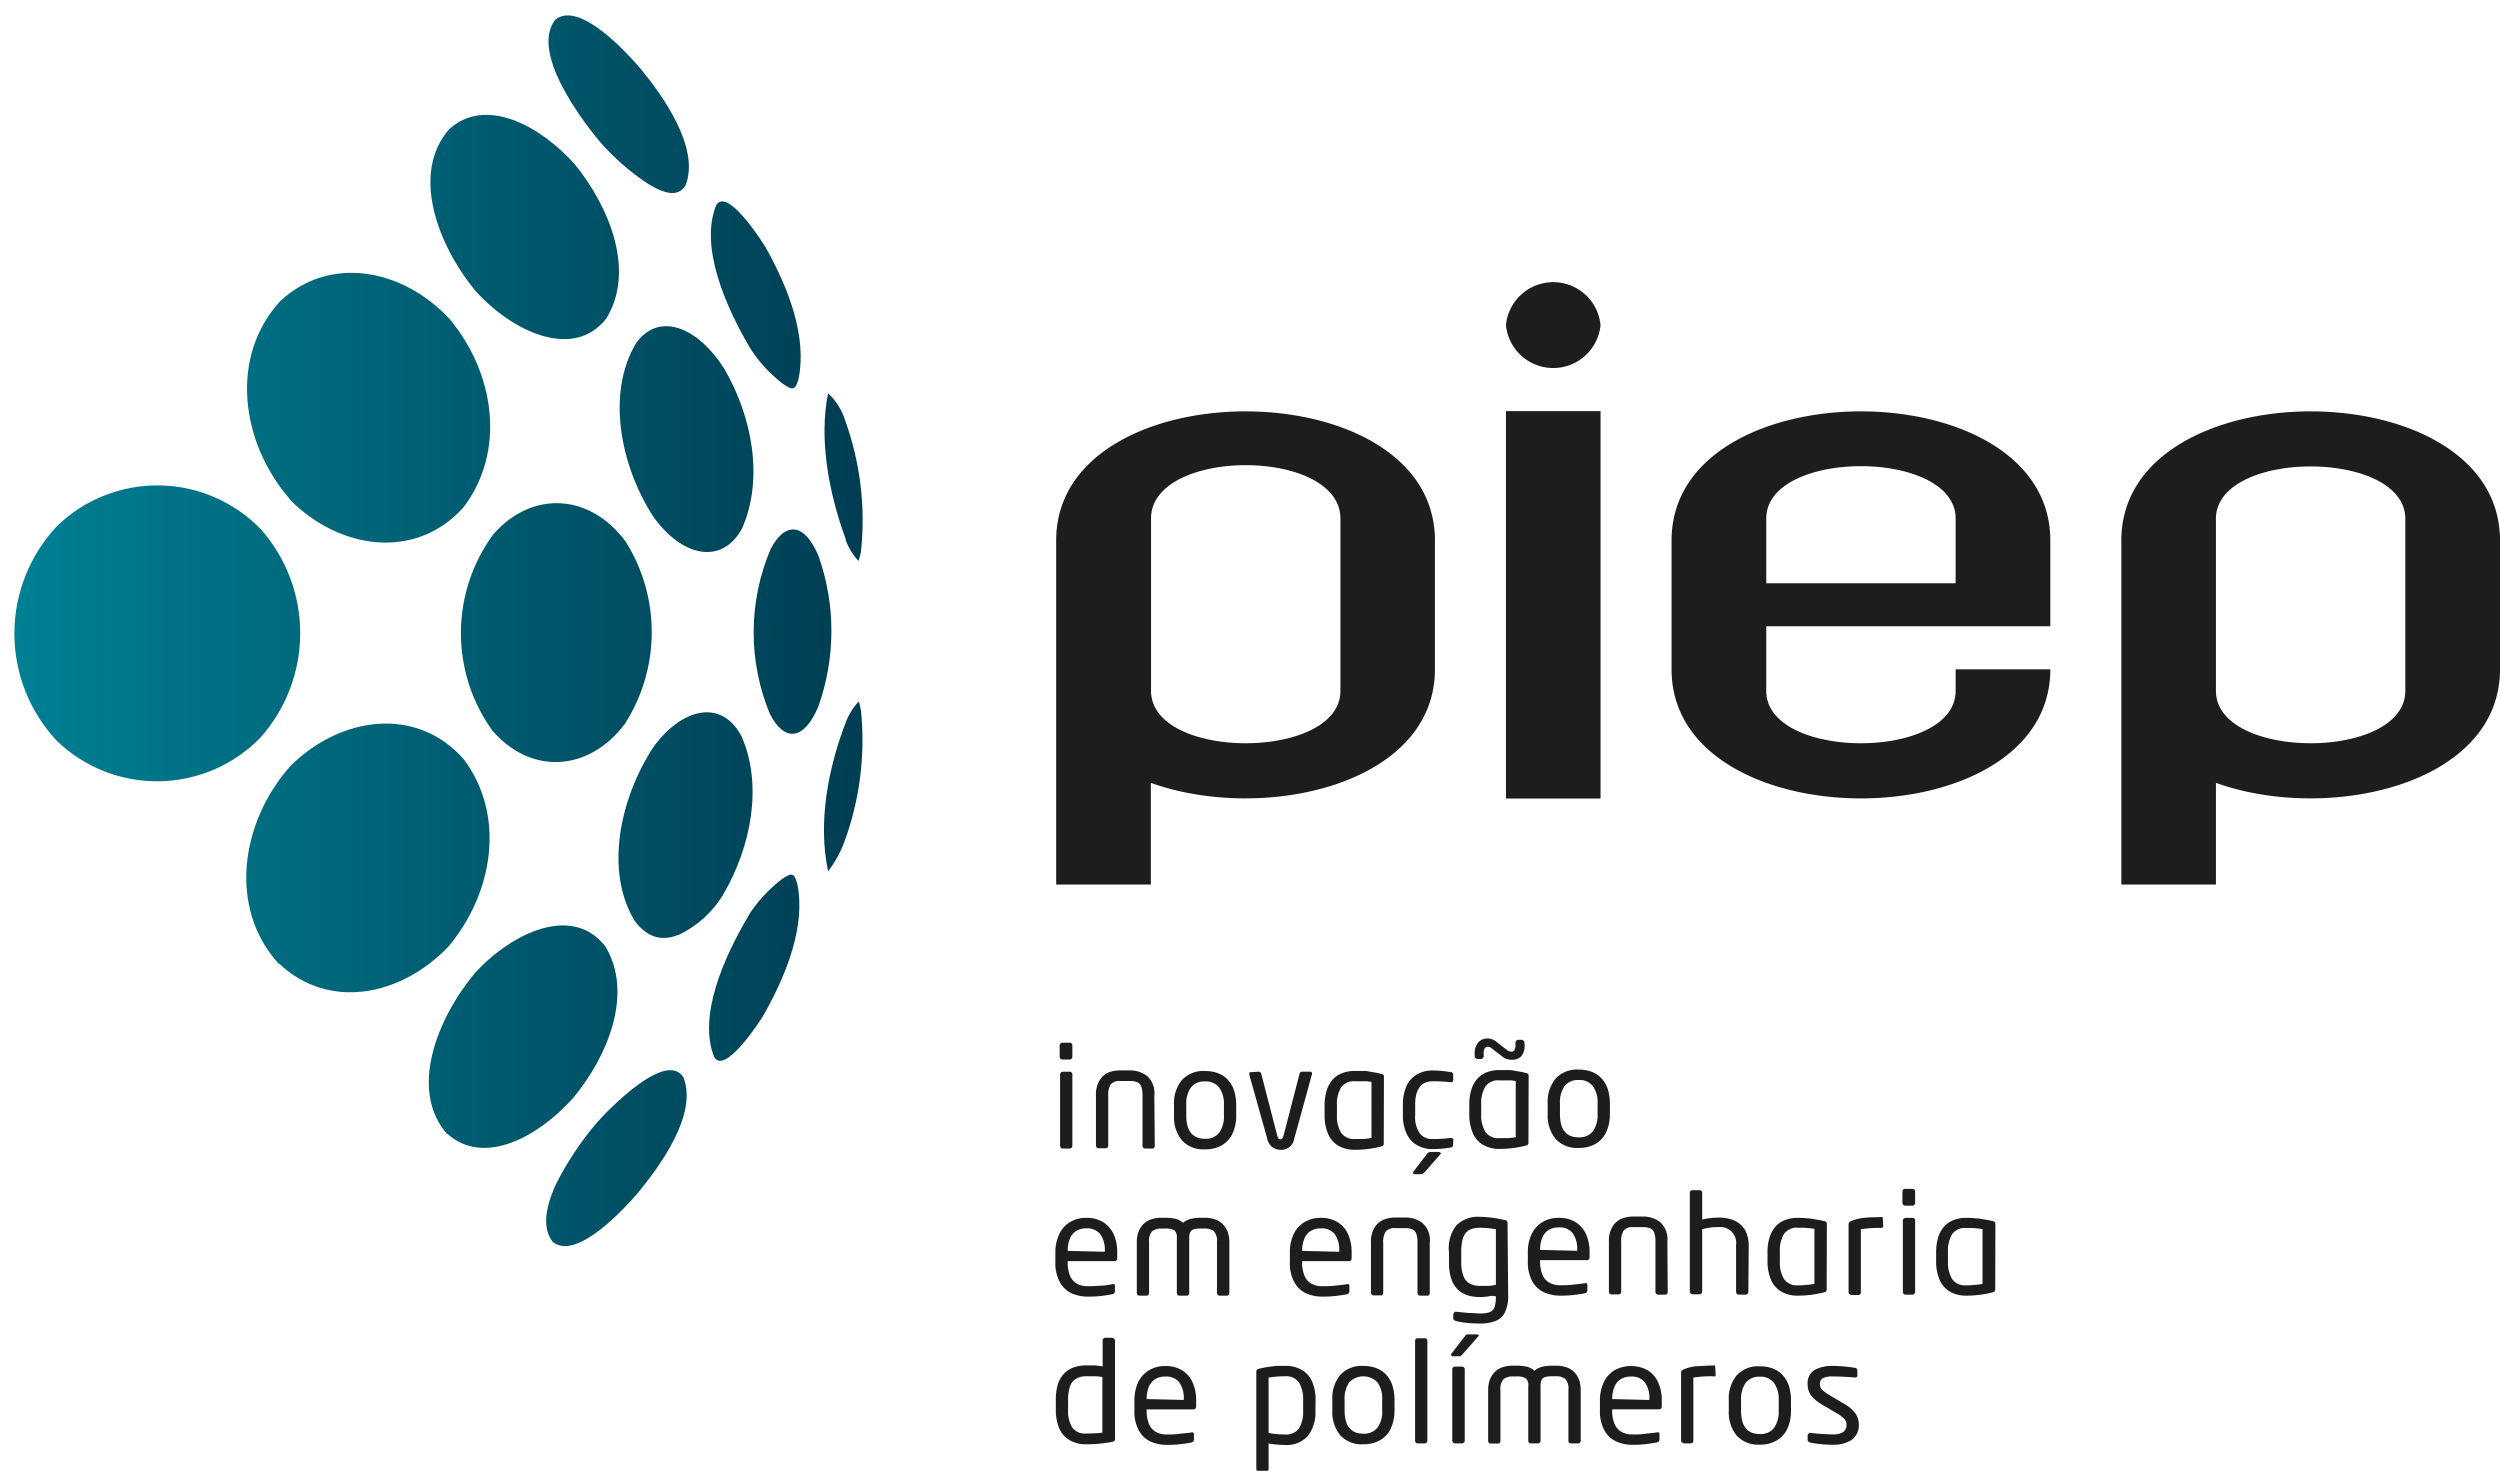
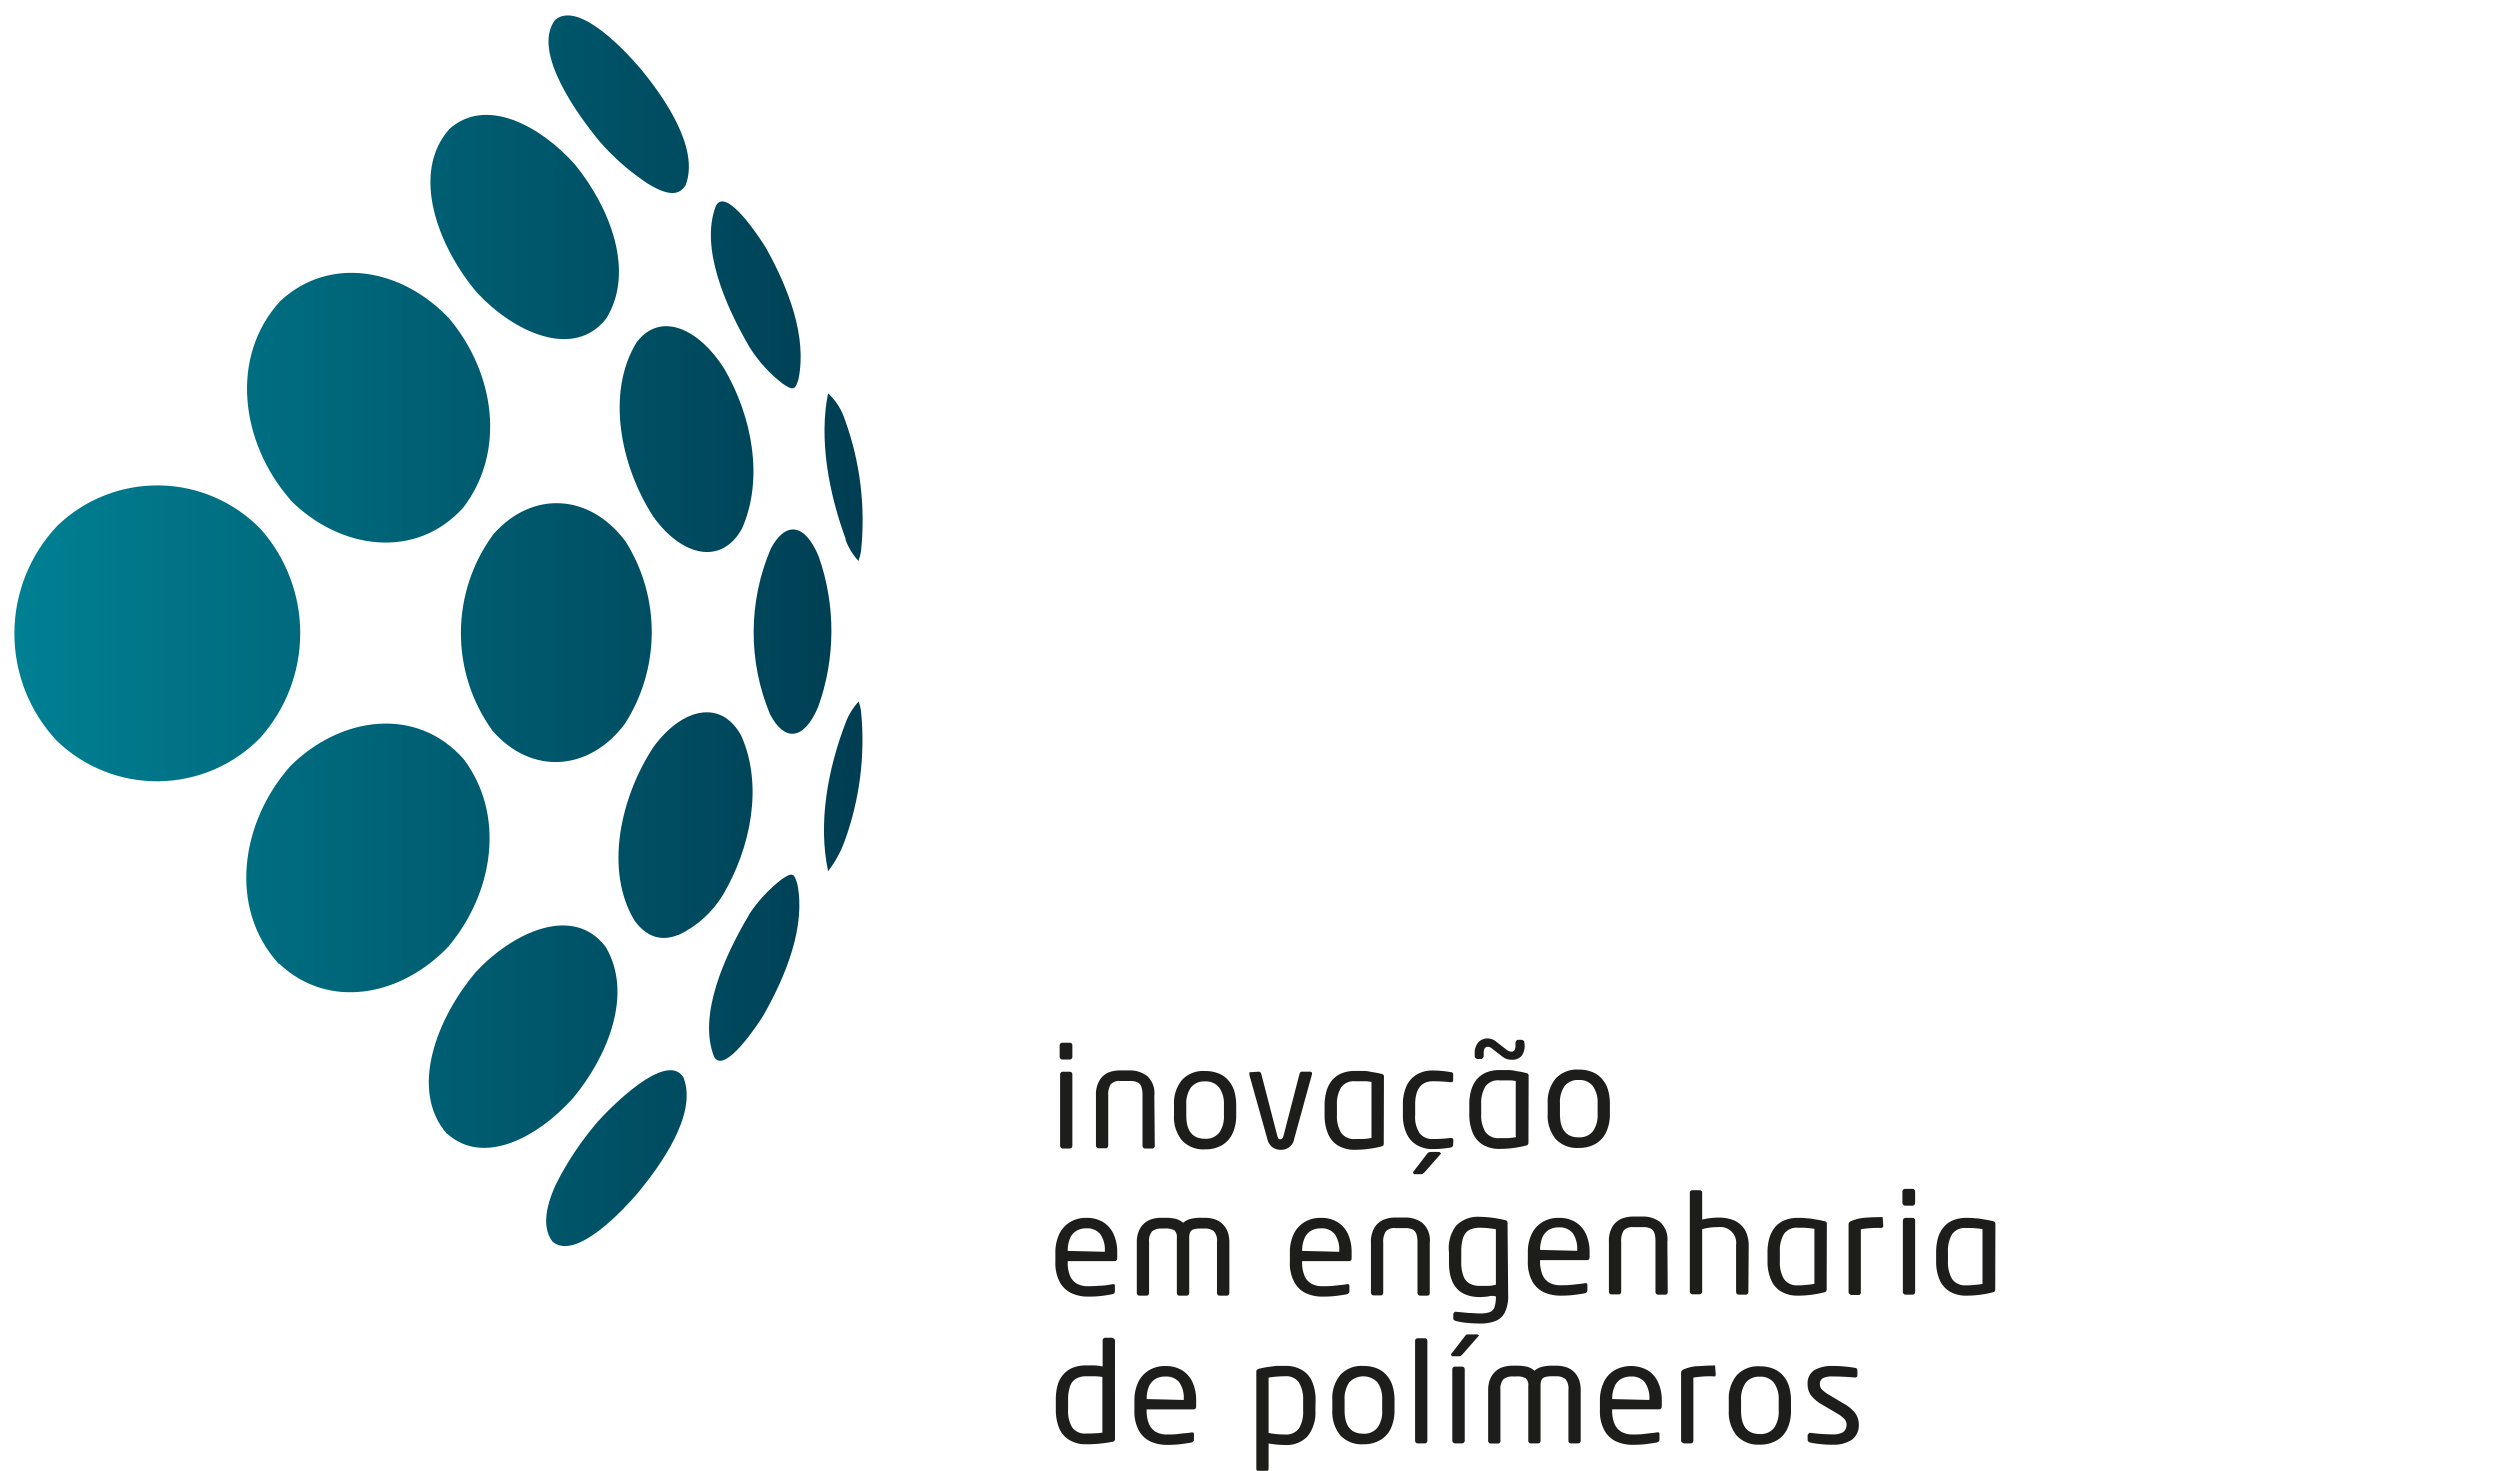
<svg xmlns="http://www.w3.org/2000/svg" viewBox="0 0 280.92 165.27">
  <defs>
    <style>.cls-1{fill:none;}.cls-2{fill:#1d1d1b;}.cls-3{clip-path:url(#clip-path);}.cls-4{fill:url(#Gradiente_sem_nome_2);}</style>
    <clipPath id="clip-path" transform="translate(1.62 1.73)">
      <path class="cls-1" d="M84.92,78.56A23.91,23.91,0,0,1,85,59.91c1.59-3,3.78-3,5.39.93a25.25,25.25,0,0,1-.06,16.83c-1.66,3.94-3.86,3.88-5.4.89M71.8,56.34c-3.69-5.69-5.36-13.93-1.89-19.6,2.69-3.55,7-1.54,9.84,2.94,3.16,5.4,4.48,12.42,2,18C79.44,61.83,75,60.8,71.8,56.34M51.94,31.11c-4.37-5.19-7.46-13.39-3.06-18.35,4.09-3.66,10.19-.4,14.11,4,4,4.93,6.75,12.06,3.52,17.29-3.6,4.64-10.32,1.65-14.57-2.94m30.56,70a16.23,16.23,0,0,1,3.67-4c1.26-.88,1.45-.73,1.81.52.94,4.69-1.22,10.13-3.74,14.6-.58,1-4.47,6.89-5.62,4.79-1.82-4.6,1.1-11.19,3.88-15.87m-7.93,2.18c-1.66.66-3.35.45-4.87-1.58-3.43-5.66-1.62-13.84,2.08-19.5C75,77.8,79.46,76.76,81.7,81c2.44,5.54,1.06,12.5-2.09,17.84a11.72,11.72,0,0,1-5,4.5M53.72,80.38a18.73,18.73,0,0,1,.1-22.08c4.41-5,10.9-4.55,14.88.85a19.11,19.11,0,0,1-.1,20.45c-4,5.35-10.5,5.82-14.88.78M31,54.42C25.4,48,24.13,38.36,29.88,32.09c5.63-5.21,13.77-3.59,19,2C54,40.21,55.25,49,50.45,55.29c-5.32,5.94-13.87,4.79-19.49-.87m29.89,76.92a34.85,34.85,0,0,1,4.67-7c1.26-1.42,7.74-8.11,9.66-5,1.63,4.16-2.65,9.95-5.1,12.95-1.49,1.73-6.9,7.7-9.59,5.53-1.13-1.44-.93-3.67.36-6.48m-12.22-5.63c-4.33-4.92-1.17-13,3.18-18.18,4.28-4.59,11-7.63,14.62-2.87,3.1,5.18.34,12.2-3.66,17-3.93,4.4-10.06,7.69-14.14,4M29.7,106.57C24,100.31,25.4,90.68,31,84.36c5.64-5.62,14.19-6.79,19.48-.79,4.73,6.28,3.37,15-1.71,21.06-5.29,5.57-13.43,7.2-19,1.94M4.75,81.5a17.62,17.62,0,0,1,.08-24.16,16.19,16.19,0,0,1,22.87.41,17.63,17.63,0,0,1-.09,23.44,16.21,16.21,0,0,1-22.86.31M93.43,58.9c-1.9-5.16-3.06-11.24-2-16.44a7,7,0,0,1,1.9,3,33.11,33.11,0,0,1,1.8,14.76,5.67,5.67,0,0,1-.29,1.08,7.2,7.2,0,0,1-1.46-2.41M86.31,41.37a15.76,15.76,0,0,1-3.65-4C79.87,32.63,77,26,78.84,21.37c1.18-2.15,5,3.76,5.6,4.74,2.53,4.53,4.66,10,3.66,14.78-.36,1.22-.61,1.29-1.79.48M71.21,18.93a26.52,26.52,0,0,1-5.45-4.76C63.56,11.51,58,4.09,60.77.49c2.69-2.22,8.1,3.76,9.59,5.5,2.47,3,6.7,8.87,5.06,13.09-.68,1.11-1.84,1.29-4.21-.15M91.43,96.17c-1.16-5.49,0-11.51,1.95-16.64a7.42,7.42,0,0,1,1.49-2.44,5.55,5.55,0,0,1,.26,1.06,33.12,33.12,0,0,1-1.86,14.69,12.57,12.57,0,0,1-1.84,3.33" />
    </clipPath>
    <linearGradient id="Gradiente_sem_nome_2" x1="-297.27" y1="2338.64" x2="-296.04" y2="2338.64" gradientTransform="matrix(77.46, 0, 0, -77.46, 23028.36, 181221.37)" gradientUnits="userSpaceOnUse">
      <stop offset="0" stop-color="#008093" />
      <stop offset="1" stop-color="#003d52" />
    </linearGradient>
  </defs>
  <g id="Camada_2" data-name="Camada 2">
    <g id="Camada_1-2" data-name="Camada 1">
-       <path class="cls-2" d="M117.06,59c0-19.34,42.56-19.34,42.56,0V73.48c0,13-19.31,17.28-31.92,12.76V97.66H117.06V59ZM149,56.54c0-8-21.28-8-21.28,0V75.9c0,7.85,21.28,7.85,21.28,0ZM167.6,34.8a5.34,5.34,0,0,1,10.63,0,5.34,5.34,0,0,1-10.63,0M236.75,59c0-19.34,42.55-19.34,42.55,0V73.48c0,13-19.31,17.28-31.92,12.76V97.66H236.75V59Zm31.91-2.43c0-7.85-21.28-7.85-21.28,0V75.9c0,7.85,21.28,7.85,21.28,0ZM167.6,44.47h10.63V88H167.6Zm61.17,19.34v4.83H196.85V75.9c0,7.85,21.28,7.85,21.28,0V73.48h10.64c0,19.34-42.56,19.34-42.56,0V59c0-19.34,42.56-19.34,42.56,0Zm-31.92,0h21.28V56.54c0-7.85-21.28-7.85-21.28,0Z" transform="translate(1.62 1.73)" />
      <g class="cls-3">
        <rect class="cls-4" width="97.46" height="141.72" />
      </g>
      <path class="cls-2" d="M169.7,115.69a1.87,1.87,0,0,1-.35,1.24,1.38,1.38,0,0,1-1.12.42,1.55,1.55,0,0,1-1-.33l-1-.77a4.43,4.43,0,0,0-.39-.29.49.49,0,0,0-.25-.06.41.41,0,0,0-.38.18,1,1,0,0,0-.11.54V117c-.14.24-.2.27-.27.27h-.48c-.23-.14-.26-.2-.26-.27v-.33a1.86,1.86,0,0,1,.4-1.27,1.41,1.41,0,0,1,1.1-.44,1.54,1.54,0,0,1,.94.38l1.12.87a.81.81,0,0,0,.28.17.83.83,0,0,0,.27.06.38.38,0,0,0,.35-.16.89.89,0,0,0,.12-.54v-.36c.13-.24.2-.27.26-.27h.49c.23.13.25.2.25.27Zm-1,10.27v-6.22l-.53-.07-.58,0-.73,0a1.74,1.74,0,0,0-1.58.7,3.62,3.62,0,0,0-.46,2v1.09a3.59,3.59,0,0,0,.47,2,1.75,1.75,0,0,0,1.57.7c.25,0,.54,0,.89,0a6.3,6.3,0,0,0,1-.12m1.38.6a.34.34,0,0,1-.07.25.48.48,0,0,1-.26.12,12,12,0,0,1-2.89.36,3.63,3.63,0,0,1-1.91-.47,2.85,2.85,0,0,1-1.14-1.35,5.26,5.26,0,0,1-.38-2.06v-1.1a5.64,5.64,0,0,1,.21-1.6,3.41,3.41,0,0,1,.63-1.23,2.8,2.8,0,0,1,1.07-.78,3.9,3.9,0,0,1,1.52-.27c.32,0,.64,0,1,0s.67.08,1,.14a8.14,8.14,0,0,1,.91.18.42.42,0,0,1,.26.11.34.34,0,0,1,.07.25Zm-9.81,1.23-1.84,2.1c-.23.22-.29.24-.36.24h-.85c-.14-.17-.12-.23-.08-.27l1.53-2a.55.55,0,0,1,.39-.23h1Zm1.35-1a.33.33,0,0,1-.31.35,11.64,11.64,0,0,1-2,.17,3.4,3.4,0,0,1-1.8-.47,2.89,2.89,0,0,1-1.15-1.33,4.81,4.81,0,0,1-.39-2v-1.23a5.05,5.05,0,0,1,.38-2,2.94,2.94,0,0,1,1.15-1.33,3.39,3.39,0,0,1,1.81-.47,11.1,11.1,0,0,1,2,.18.28.28,0,0,1,.31.34v.57c0,.15-.09.23-.27.23a17.64,17.64,0,0,0-2-.11c-1.31,0-2,.87-2,2.6v1.23a3.22,3.22,0,0,0,.5,2,1.73,1.73,0,0,0,1.46.66,15.47,15.47,0,0,0,2-.12c.24,0,.33.08.33.24Zm-9.18-.81v-6.22l-.53-.07-.58,0-.73,0a1.74,1.74,0,0,0-1.58.7,3.62,3.62,0,0,0-.46,2v1.09a3.59,3.59,0,0,0,.47,2,1.75,1.75,0,0,0,1.57.7c.25,0,.54,0,.89,0a7.92,7.92,0,0,0,.95-.12m1.38.6a.4.4,0,0,1-.06.25.57.57,0,0,1-.27.12,12,12,0,0,1-2.89.36,3.63,3.63,0,0,1-1.91-.47,2.85,2.85,0,0,1-1.14-1.35,5.26,5.26,0,0,1-.38-2.06v-1.1a5.64,5.64,0,0,1,.21-1.6,3.41,3.41,0,0,1,.63-1.23,2.8,2.8,0,0,1,1.07-.78,3.9,3.9,0,0,1,1.52-.27c.32,0,.64,0,1,0s.67.08,1,.14a8.14,8.14,0,0,1,.91.18.49.49,0,0,1,.27.11.4.4,0,0,1,.06.25Zm-8.06-7.78-2,7.27a1.46,1.46,0,0,1-1.51,1.24,1.58,1.58,0,0,1-.92-.27,1.68,1.68,0,0,1-.61-1l-2-7.14c0-.19,0-.26,0-.3l1.05-.07q.22,0,.3.3l1.76,6.81a1.31,1.31,0,0,0,.15.39.28.28,0,0,0,.23.1c.17,0,.3-.16.37-.49l1.76-6.81q.06-.3.3-.3h.88a.21.21,0,0,1,.24.24m-9.9,4.68v-1.2a3.12,3.12,0,0,0-.53-1.93,1.87,1.87,0,0,0-1.6-.69,1.88,1.88,0,0,0-1.58.68,3.15,3.15,0,0,0-.52,1.94v1.2c0,1.74.7,2.62,2.1,2.62a1.9,1.9,0,0,0,1.6-.68,3.15,3.15,0,0,0,.53-1.94m1.38,0a4.7,4.7,0,0,1-.4,2,3,3,0,0,1-1.19,1.34,3.68,3.68,0,0,1-1.91.47,3.27,3.27,0,0,1-2.59-1,4.11,4.11,0,0,1-.9-2.8v-1.2a4.11,4.11,0,0,1,.9-2.8,3.24,3.24,0,0,1,2.59-1,4,4,0,0,1,1.52.27,2.82,2.82,0,0,1,1.09.77,3.24,3.24,0,0,1,.67,1.21,5.58,5.58,0,0,1,.22,1.58Zm-9.15,3.4a.32.32,0,0,1-.08.23.24.24,0,0,1-.2.09h-.82a.26.26,0,0,1-.2-.1.33.33,0,0,1-.08-.22v-5.6a3.06,3.06,0,0,0-.12-1,.89.89,0,0,0-.42-.51,1.88,1.88,0,0,0-.83-.16h-1.11a1.29,1.29,0,0,0-1.08.37,2.14,2.14,0,0,0-.29,1.27v5.6a.32.32,0,0,1-.08.23.24.24,0,0,1-.2.09h-.82a.25.25,0,0,1-.2-.1.29.29,0,0,1-.08-.22v-5.6a3.08,3.08,0,0,1,.43-1.75,2.2,2.2,0,0,1,1-.86,3.69,3.69,0,0,1,1.27-.22h1.11a3.16,3.16,0,0,1,1.92.61,2.58,2.58,0,0,1,.83,2.22Zm-9.26,0a.31.31,0,0,1-.32.32h-.75a.27.27,0,0,1-.22-.1.29.29,0,0,1-.09-.22v-8a.31.31,0,0,1,.09-.22.28.28,0,0,1,.22-.09h.75a.29.29,0,0,1,.32.31Zm0-10a.32.32,0,0,1-.09.23.31.31,0,0,1-.22.09h-.8a.33.33,0,0,1-.23-.1.29.29,0,0,1-.09-.22v-1.25a.32.32,0,0,1,.09-.23.3.3,0,0,1,.23-.09h.8a.29.29,0,0,1,.31.32ZM221.15,142.6v-6.22l-.53-.07-.58-.05-.73,0a1.74,1.74,0,0,0-1.58.7,3.62,3.62,0,0,0-.46,2V140a3.67,3.67,0,0,0,.47,2,1.77,1.77,0,0,0,1.57.7c.25,0,.55,0,.89-.05a6.3,6.3,0,0,0,1-.12m1.38.6a.4.4,0,0,1-.06.25.52.52,0,0,1-.27.12,12,12,0,0,1-2.89.36,3.63,3.63,0,0,1-1.91-.47,2.91,2.91,0,0,1-1.14-1.35,5.26,5.26,0,0,1-.37-2.06V139a6,6,0,0,1,.2-1.6,3.28,3.28,0,0,1,.64-1.23,2.76,2.76,0,0,1,1.06-.78,3.93,3.93,0,0,1,1.52-.27,8,8,0,0,1,1,.05c.33,0,.67.07,1,.13a8.14,8.14,0,0,1,.91.18.46.46,0,0,1,.27.11.4.4,0,0,1,.06.25Zm-9,.3a.3.3,0,0,1-.09.23.31.31,0,0,1-.22.09h-.76a.31.31,0,0,1-.22-.09.33.33,0,0,1-.09-.23v-8a.31.31,0,0,1,.09-.22.29.29,0,0,1,.22-.09h.76a.28.28,0,0,1,.31.31Zm0-10a.32.32,0,0,1-.09.23.29.29,0,0,1-.22.09h-.8a.27.27,0,0,1-.22-.1.3.3,0,0,1-.1-.22v-1.25a.33.33,0,0,1,.09-.23.32.32,0,0,1,.23-.09h.8a.3.3,0,0,1,.23.09.28.28,0,0,1,.08.23ZM210,136a.21.21,0,0,1-.07.19.39.39,0,0,1-.26.06,12,12,0,0,0-2.19.15v7.07a.33.33,0,0,1-.07.23.25.25,0,0,1-.2.09h-.83c-.25-.15-.28-.22-.28-.32v-7.63a.4.4,0,0,1,.28-.36,5.19,5.19,0,0,1,1.38-.36,19.09,19.09,0,0,1,1.91-.08.56.56,0,0,1,.26,0Zm-7.74,6.57v-6.22l-.53-.07-.58-.05-.73,0a1.74,1.74,0,0,0-1.58.7,3.62,3.62,0,0,0-.46,2V140a3.59,3.59,0,0,0,.47,2,1.75,1.75,0,0,0,1.57.7c.25,0,.54,0,.89-.05a6.3,6.3,0,0,0,.95-.12m1.38.6a.4.4,0,0,1-.06.25.57.57,0,0,1-.27.12,12,12,0,0,1-2.89.36,3.63,3.63,0,0,1-1.91-.47,2.8,2.8,0,0,1-1.14-1.35,5.26,5.26,0,0,1-.38-2.06V139a5.64,5.64,0,0,1,.21-1.6,3.41,3.41,0,0,1,.63-1.23,2.8,2.8,0,0,1,1.07-.78,3.9,3.9,0,0,1,1.52-.27,8,8,0,0,1,1,.05c.33,0,.67.07,1,.13a8.14,8.14,0,0,1,.91.18.49.49,0,0,1,.27.11.4.4,0,0,1,.06.25Zm-8.8.3a.28.28,0,0,1-.1.23.29.29,0,0,1-.21.09h-.76a.33.33,0,0,1-.22-.09.33.33,0,0,1-.09-.23v-5.27a1.78,1.78,0,0,0-2-2,6.63,6.63,0,0,0-1.81.23v7a.32.32,0,0,1-.31.32h-.76a.33.33,0,0,1-.22-.09.34.34,0,0,1-.1-.23V132.31a.32.32,0,0,1,.08-.21.29.29,0,0,1,.21-.09h.8a.26.26,0,0,1,.21.08.29.29,0,0,1,.09.22v3a8,8,0,0,1,1.81-.22,4.64,4.64,0,0,1,1.52.22,2.62,2.62,0,0,1,1.06.64,2.47,2.47,0,0,1,.63,1,3.79,3.79,0,0,1,.21,1.29Zm-9.06,0a.32.32,0,0,1-.07.23.25.25,0,0,1-.2.09h-.83a.25.25,0,0,1-.19-.09.33.33,0,0,1-.09-.23v-5.6a3.06,3.06,0,0,0-.12-1,.89.89,0,0,0-.42-.51,1.86,1.86,0,0,0-.82-.16h-1.12a1.32,1.32,0,0,0-1.08.37,2.14,2.14,0,0,0-.29,1.27v5.6a.28.28,0,0,1-.08.23.23.23,0,0,1-.19.09h-.83a.28.28,0,0,1-.2-.09.38.38,0,0,1-.08-.23v-5.6a3.08,3.08,0,0,1,.43-1.75,2.26,2.26,0,0,1,1.05-.86,3.73,3.73,0,0,1,1.27-.22H183a3.11,3.11,0,0,1,1.91.61,2.6,2.6,0,0,1,.83,2.22Zm-10.18-4.61a3.07,3.07,0,0,0-.51-2,1.89,1.89,0,0,0-1.55-.63,2.1,2.1,0,0,0-1.14.29,1.85,1.85,0,0,0-.72.87,3.53,3.53,0,0,0-.24,1.37Zm1.4.7c0,.23-.1.35-.3.35h-5.26a3.87,3.87,0,0,0,.27,1.66,1.83,1.83,0,0,0,.78.88,2.5,2.5,0,0,0,1.24.28c.39,0,.84,0,1.36-.06s1-.1,1.33-.16.33.08.33.22v.54a.34.34,0,0,1-.07.24.44.44,0,0,1-.24.13c-.44.08-.87.14-1.3.19s-.9.07-1.4.07a4.53,4.53,0,0,1-1.83-.36,2.93,2.93,0,0,1-1.34-1.23,4.49,4.49,0,0,1-.51-2.29V139a4.76,4.76,0,0,1,.4-2,3.11,3.11,0,0,1,1.2-1.38,3.41,3.41,0,0,1,1.88-.5,3.47,3.47,0,0,1,1.9.49,3.07,3.07,0,0,1,1.17,1.37,4.86,4.86,0,0,1,.39,2Zm-10.53,3V136.4a10.24,10.24,0,0,0-1.76-.17,2.89,2.89,0,0,0-1,.15,1.44,1.44,0,0,0-.65.46,2.12,2.12,0,0,0-.36.83,5.54,5.54,0,0,0-.12,1.24v1.15a4.29,4.29,0,0,0,.24,1.59,1.59,1.59,0,0,0,.7.85,2.36,2.36,0,0,0,1.19.26c.25,0,.54,0,.89,0s.63-.08.87-.13m1.38,1.21a4.16,4.16,0,0,1-.35,1.86,2,2,0,0,1-1.05,1,4.63,4.63,0,0,1-1.79.29,14.79,14.79,0,0,1-1.54-.08,7.67,7.67,0,0,1-1.13-.2.62.62,0,0,1-.25-.13.27.27,0,0,1-.06-.2v-.46c.12-.23.19-.25.28-.25l1.51.14c.42,0,.82.05,1.19.05a3.23,3.23,0,0,0,1.13-.15,1,1,0,0,0,.53-.56,3.94,3.94,0,0,0,.15-1.2,1.53,1.53,0,0,0-.86,0,8.8,8.8,0,0,1-.9.07q-3.51,0-3.51-3.86v-1.15A4.17,4.17,0,0,1,162,136a3.4,3.4,0,0,1,2.64-1,12.94,12.94,0,0,1,2.81.36.42.42,0,0,1,.26.11.39.39,0,0,1,.07.25Zm-8.81-.3a.32.32,0,0,1-.07.23.25.25,0,0,1-.2.09h-.82a.25.25,0,0,1-.2-.09.33.33,0,0,1-.09-.23v-5.6a3.06,3.06,0,0,0-.12-1,.89.89,0,0,0-.42-.51,1.83,1.83,0,0,0-.82-.16h-1.11a1.33,1.33,0,0,0-1.09.37,2.14,2.14,0,0,0-.29,1.27v5.6a.32.32,0,0,1-.07.23.25.25,0,0,1-.2.09h-.82a.25.25,0,0,1-.2-.09.33.33,0,0,1-.09-.23v-5.6a3.06,3.06,0,0,1,.43-1.75,2.24,2.24,0,0,1,1.06-.86,3.63,3.63,0,0,1,1.26-.22h1.12a3.11,3.11,0,0,1,1.91.61,2.56,2.56,0,0,1,.83,2.22Zm-10.18-4.61a3.07,3.07,0,0,0-.51-2,1.88,1.88,0,0,0-1.55-.63,2.1,2.1,0,0,0-1.14.29,1.77,1.77,0,0,0-.71.87,3.35,3.35,0,0,0-.25,1.37Zm1.4.7c0,.23-.1.35-.3.35h-5.26a3.87,3.87,0,0,0,.27,1.66,1.83,1.83,0,0,0,.78.88,2.51,2.51,0,0,0,1.25.28c.38,0,.84,0,1.35-.06s1-.1,1.33-.16.33.08.33.22v.54a.34.34,0,0,1-.07.24.52.52,0,0,1-.24.13c-.44.08-.87.14-1.3.19s-.9.07-1.4.07a4.53,4.53,0,0,1-1.83-.36,2.91,2.91,0,0,1-1.33-1.23,4.39,4.39,0,0,1-.52-2.29V139a4.76,4.76,0,0,1,.4-2,3.17,3.17,0,0,1,1.2-1.38,3.41,3.41,0,0,1,1.88-.5,3.47,3.47,0,0,1,1.9.49,3.07,3.07,0,0,1,1.17,1.37,4.86,4.86,0,0,1,.39,2Zm-13.74,3.91a.32.32,0,0,1-.08.23.26.26,0,0,1-.21.09h-.81a.26.26,0,0,1-.21-.09.38.38,0,0,1-.08-.23v-5.68a1.61,1.61,0,0,0-.35-1.24,1.59,1.59,0,0,0-1.07-.3h-.35a2.83,2.83,0,0,0-.82.08.65.65,0,0,0-.41.31,1.51,1.51,0,0,0-.12.67v6.16a.32.32,0,0,1-.08.23.26.26,0,0,1-.21.09h-.81a.26.26,0,0,1-.21-.09.38.38,0,0,1-.08-.23v-6.16a1.06,1.06,0,0,0-.27-.86,2,2,0,0,0-1.07-.2h-.36a1.63,1.63,0,0,0-1.07.3,1.67,1.67,0,0,0-.35,1.24v5.68a.32.32,0,0,1-.08.23.25.25,0,0,1-.2.09h-.82a.25.25,0,0,1-.2-.1.29.29,0,0,1-.08-.22v-5.68a3.31,3.31,0,0,1,.17-1.11,2.44,2.44,0,0,1,.53-.88,2.2,2.2,0,0,1,.87-.57,3.53,3.53,0,0,1,1.23-.19h.36a5.06,5.06,0,0,1,1.22.12,2.09,2.09,0,0,1,.82.44,2.18,2.18,0,0,1,.83-.43,4.56,4.56,0,0,1,1.21-.13h.36a3.51,3.51,0,0,1,1.22.19,2.09,2.09,0,0,1,.88.58,2.39,2.39,0,0,1,.53.86,3.51,3.51,0,0,1,.17,1.12Zm-14-4.61a3,3,0,0,0-.52-2,1.86,1.86,0,0,0-1.54-.63,2.06,2.06,0,0,0-1.14.29,1.74,1.74,0,0,0-.72.87,3.53,3.53,0,0,0-.24,1.37Zm1.4.7c0,.23-.1.35-.3.35h-5.26a3.9,3.9,0,0,0,.26,1.66,1.83,1.83,0,0,0,.78.88,2.54,2.54,0,0,0,1.25.28q.59,0,1.35-.06c.52,0,1-.1,1.34-.16s.32.08.32.22v.54a.43.43,0,0,1-.06.24.48.48,0,0,1-.25.12c-.43.09-.87.15-1.29.2s-.9.07-1.41.07a4.45,4.45,0,0,1-1.82-.36,2.93,2.93,0,0,1-1.34-1.23,4.49,4.49,0,0,1-.52-2.29V139a4.77,4.77,0,0,1,.41-2,3.11,3.11,0,0,1,1.2-1.38,3.39,3.39,0,0,1,1.88-.5,3.47,3.47,0,0,1,1.9.49,3.2,3.2,0,0,1,1.17,1.37,4.86,4.86,0,0,1,.39,2Zm83.33,18.7a2,2,0,0,1-.78,1.72,3.67,3.67,0,0,1-2.16.56c-.35,0-.78,0-1.26-.06a12,12,0,0,1-1.22-.17c-.22-.07-.33-.17-.33-.32v-.55c.14-.22.21-.24.28-.24a20.4,20.4,0,0,0,2.53.18,2.21,2.21,0,0,0,1.17-.25,1,1,0,0,0,.39-.87.89.89,0,0,0-.26-.63,4,4,0,0,0-.93-.68l-1.58-.93a4.31,4.31,0,0,1-1.2-1,2.06,2.06,0,0,1-.4-1.24,1.76,1.76,0,0,1,.75-1.62,4,4,0,0,1,2.09-.47,15,15,0,0,1,2.46.21.29.29,0,0,1,.29.31v.51a.24.24,0,0,1-.26.27c-1-.08-1.84-.12-2.49-.12a2.54,2.54,0,0,0-1.11.18.74.74,0,0,0-.35.73.8.8,0,0,0,.25.58,4.33,4.33,0,0,0,.83.61l1.56.93a4.14,4.14,0,0,1,1.34,1.11,2.14,2.14,0,0,1,.39,1.26m-9-1.55v-1.2a3.12,3.12,0,0,0-.53-1.93,1.87,1.87,0,0,0-1.6-.69,1.88,1.88,0,0,0-1.58.68,3.15,3.15,0,0,0-.52,1.94v1.2c0,1.74.7,2.62,2.1,2.62a1.9,1.9,0,0,0,1.6-.68,3.15,3.15,0,0,0,.53-1.94m1.38,0a4.7,4.7,0,0,1-.4,2,2.91,2.91,0,0,1-1.19,1.33,3.59,3.59,0,0,1-1.91.48,3.27,3.27,0,0,1-2.59-1,4.11,4.11,0,0,1-.9-2.8v-1.2a4.11,4.11,0,0,1,.9-2.8,3.24,3.24,0,0,1,2.59-1,3.93,3.93,0,0,1,1.52.27,2.92,2.92,0,0,1,1.09.77,3.24,3.24,0,0,1,.67,1.21,5.58,5.58,0,0,1,.22,1.58Zm-8.46-4.07a.28.28,0,0,1-.06.2.5.5,0,0,1-.27,0,11.93,11.93,0,0,0-2.18.15v7.07a.34.34,0,0,1-.08.23.25.25,0,0,1-.2.09h-.82c-.25-.15-.28-.22-.28-.32v-7.63a.4.4,0,0,1,.28-.36,5,5,0,0,1,1.37-.36c.49,0,1.13-.08,1.91-.08a.54.54,0,0,1,.26,0Zm-7.46,2.86a3,3,0,0,0-.52-2,1.86,1.86,0,0,0-1.54-.63,2.14,2.14,0,0,0-1.14.29,1.74,1.74,0,0,0-.72.87,3.53,3.53,0,0,0-.25,1.37Zm1.4.7c0,.23-.1.35-.3.35h-5.27a3.87,3.87,0,0,0,.27,1.66,1.83,1.83,0,0,0,.78.88,2.54,2.54,0,0,0,1.25.29c.39,0,.84,0,1.35-.07s1-.1,1.34-.16.32.08.32.23v.53a.43.43,0,0,1-.06.24.57.57,0,0,1-.25.13c-.43.08-.87.14-1.29.19s-.9.07-1.41.07a4.45,4.45,0,0,1-1.82-.36,2.88,2.88,0,0,1-1.34-1.23,4.49,4.49,0,0,1-.52-2.29v-1.1a4.77,4.77,0,0,1,.41-2,3.11,3.11,0,0,1,1.2-1.38,3.86,3.86,0,0,1,3.78,0,3.11,3.11,0,0,1,1.16,1.37,4.7,4.7,0,0,1,.4,2ZM176,160.14a.32.32,0,0,1-.08.23.26.26,0,0,1-.21.09h-.81a.26.26,0,0,1-.21-.09.37.37,0,0,1-.07-.23v-5.68a1.65,1.65,0,0,0-.35-1.24,1.63,1.63,0,0,0-1.07-.3h-.36a2.87,2.87,0,0,0-.82.08.65.65,0,0,0-.41.31,1.51,1.51,0,0,0-.12.67v6.16a.32.32,0,0,1-.08.23.26.26,0,0,1-.21.09h-.81a.26.26,0,0,1-.21-.09.37.37,0,0,1-.07-.23V154a1,1,0,0,0-.28-.85,1.89,1.89,0,0,0-1.07-.21h-.36a1.63,1.63,0,0,0-1.07.3,1.67,1.67,0,0,0-.35,1.24v5.68a.28.28,0,0,1-.08.23.24.24,0,0,1-.2.09h-.82a.26.26,0,0,1-.2-.1.33.33,0,0,1-.08-.22v-5.68a3.59,3.59,0,0,1,.17-1.11,2.44,2.44,0,0,1,.53-.88,2.2,2.2,0,0,1,.87-.57,3.53,3.53,0,0,1,1.23-.19h.36a5.2,5.2,0,0,1,1.23.12,2,2,0,0,1,.81.45,2.14,2.14,0,0,1,.83-.44,4.61,4.61,0,0,1,1.21-.13h.36a3.61,3.61,0,0,1,1.23.19,2.31,2.31,0,0,1,.88.57,2.49,2.49,0,0,1,.52.87,3.51,3.51,0,0,1,.17,1.12Zm-11.42-11.81-1.84,2.1c-.22.23-.28.24-.36.24h-.84c-.15-.17-.13-.23-.08-.27l1.54-2a.77.77,0,0,1,.2-.19l1.21,0Zm-1.61,11.81a.28.28,0,0,1-.1.23.29.29,0,0,1-.22.09h-.75a.29.29,0,0,1-.23-.1.27.27,0,0,1-.1-.22v-8a.31.31,0,0,1,.09-.22.29.29,0,0,1,.22-.09h.76a.36.36,0,0,1,.23.08.29.29,0,0,1,.1.23Zm-4.2,0a.3.3,0,0,1-.08.23.25.25,0,0,1-.2.09h-.82a.25.25,0,0,1-.2-.09.36.36,0,0,1-.08-.23v-11.2a.31.31,0,0,1,.07-.2.26.26,0,0,1,.21-.09h.82a.24.24,0,0,1,.2.08.28.28,0,0,1,.08.21Zm-5.08-3.4v-1.2a3.12,3.12,0,0,0-.52-1.93,2.19,2.19,0,0,0-3.18,0,3.15,3.15,0,0,0-.52,1.94v1.2c0,1.74.7,2.62,2.1,2.62a1.88,1.88,0,0,0,1.6-.69,3,3,0,0,0,.52-1.93m1.39,0a4.85,4.85,0,0,1-.4,2,2.91,2.91,0,0,1-1.19,1.33,3.61,3.61,0,0,1-1.91.48,3.27,3.27,0,0,1-2.59-1,4.13,4.13,0,0,1-.9-2.8v-1.2a4.11,4.11,0,0,1,.9-2.8,3.24,3.24,0,0,1,2.59-1,3.93,3.93,0,0,1,1.52.27,2.82,2.82,0,0,1,1.09.77,3.24,3.24,0,0,1,.67,1.21,5.58,5.58,0,0,1,.22,1.58Zm-10.27,0v-1.13a3.63,3.63,0,0,0-.47-2,1.73,1.73,0,0,0-1.57-.7,11.06,11.06,0,0,0-1.84.15v6.22a9.6,9.6,0,0,0,1.84.17,1.77,1.77,0,0,0,1.57-.68,3.55,3.55,0,0,0,.47-2m1.38,0a4.27,4.27,0,0,1-.86,2.86,3.22,3.22,0,0,1-2.56,1,11,11,0,0,1-1.84-.17v2.84a.32.32,0,0,1-.08.21.28.28,0,0,1-.21.08h-.81a.26.26,0,0,1-.2-.08.32.32,0,0,1-.08-.21V152.43a.33.33,0,0,1,.07-.24.48.48,0,0,1,.26-.12c.26-.07.57-.13.91-.19l1-.13c.33,0,.65,0,1,0a3.59,3.59,0,0,1,1.9.47,2.8,2.8,0,0,1,1.15,1.34,5.24,5.24,0,0,1,.37,2.07Zm-14.8-1.2a3.06,3.06,0,0,0-.51-2,1.89,1.89,0,0,0-1.55-.63,2.1,2.1,0,0,0-1.14.29,1.87,1.87,0,0,0-.72.86,3.62,3.62,0,0,0-.24,1.38Zm1.4.71c0,.23-.1.35-.3.35h-5.26a3.87,3.87,0,0,0,.27,1.66,1.83,1.83,0,0,0,.78.88,2.5,2.5,0,0,0,1.24.28c.39,0,.84,0,1.36-.07s1-.09,1.33-.15.33.08.33.22v.54a.36.36,0,0,1-.07.24.51.51,0,0,1-.25.13c-.43.08-.86.14-1.29.19s-.9.07-1.4.07a4.53,4.53,0,0,1-1.83-.36,2.93,2.93,0,0,1-1.34-1.23,4.49,4.49,0,0,1-.51-2.29v-1.1a4.76,4.76,0,0,1,.4-2,3.11,3.11,0,0,1,1.2-1.38,3.41,3.41,0,0,1,1.88-.5,3.47,3.47,0,0,1,1.9.49,3.07,3.07,0,0,1,1.17,1.37,4.86,4.86,0,0,1,.39,2Zm-10.54,3V153a6,6,0,0,0-.8-.08c-.3,0-.64,0-1,0a2.18,2.18,0,0,0-1.2.3,1.58,1.58,0,0,0-.65.88,4.61,4.61,0,0,0-.2,1.45v1.13a3.51,3.51,0,0,0,.47,2,1.76,1.76,0,0,0,1.58.67c.46,0,1.07,0,1.83-.1m1.39.67a.37.37,0,0,1-.07.26.42.42,0,0,1-.26.11,15.08,15.08,0,0,1-2.89.27,3.54,3.54,0,0,1-1.91-.48,2.8,2.8,0,0,1-1.15-1.34,5.45,5.45,0,0,1-.37-2.06v-1.13a5.93,5.93,0,0,1,.21-1.66,3,3,0,0,1,.65-1.19,2.73,2.73,0,0,1,1.07-.75,4.07,4.07,0,0,1,1.5-.25c.32,0,.64,0,.95,0a5.67,5.67,0,0,1,.88.12v-2.93a.29.29,0,0,1,.09-.21.27.27,0,0,1,.21-.09h.8c.26.15.29.22.29.3Zm55.61-36.47a4.7,4.7,0,0,1-.4,2,3,3,0,0,1-1.19,1.34,3.68,3.68,0,0,1-1.91.47,3.27,3.27,0,0,1-2.59-1,4.11,4.11,0,0,1-.9-2.8v-1.2a4.11,4.11,0,0,1,.9-2.8,3.24,3.24,0,0,1,2.59-1,4,4,0,0,1,1.52.27,2.92,2.92,0,0,1,1.09.77,3.24,3.24,0,0,1,.67,1.21,5.58,5.58,0,0,1,.22,1.58Zm-1.38,0v-1.2a3.12,3.12,0,0,0-.53-1.93,1.87,1.87,0,0,0-1.6-.69,1.88,1.88,0,0,0-1.58.68,3.15,3.15,0,0,0-.52,1.94v1.2c0,1.74.7,2.62,2.1,2.62a1.9,1.9,0,0,0,1.6-.68,3.13,3.13,0,0,0,.53-1.94" transform="translate(1.62 1.73)" />
    </g>
  </g>
</svg>